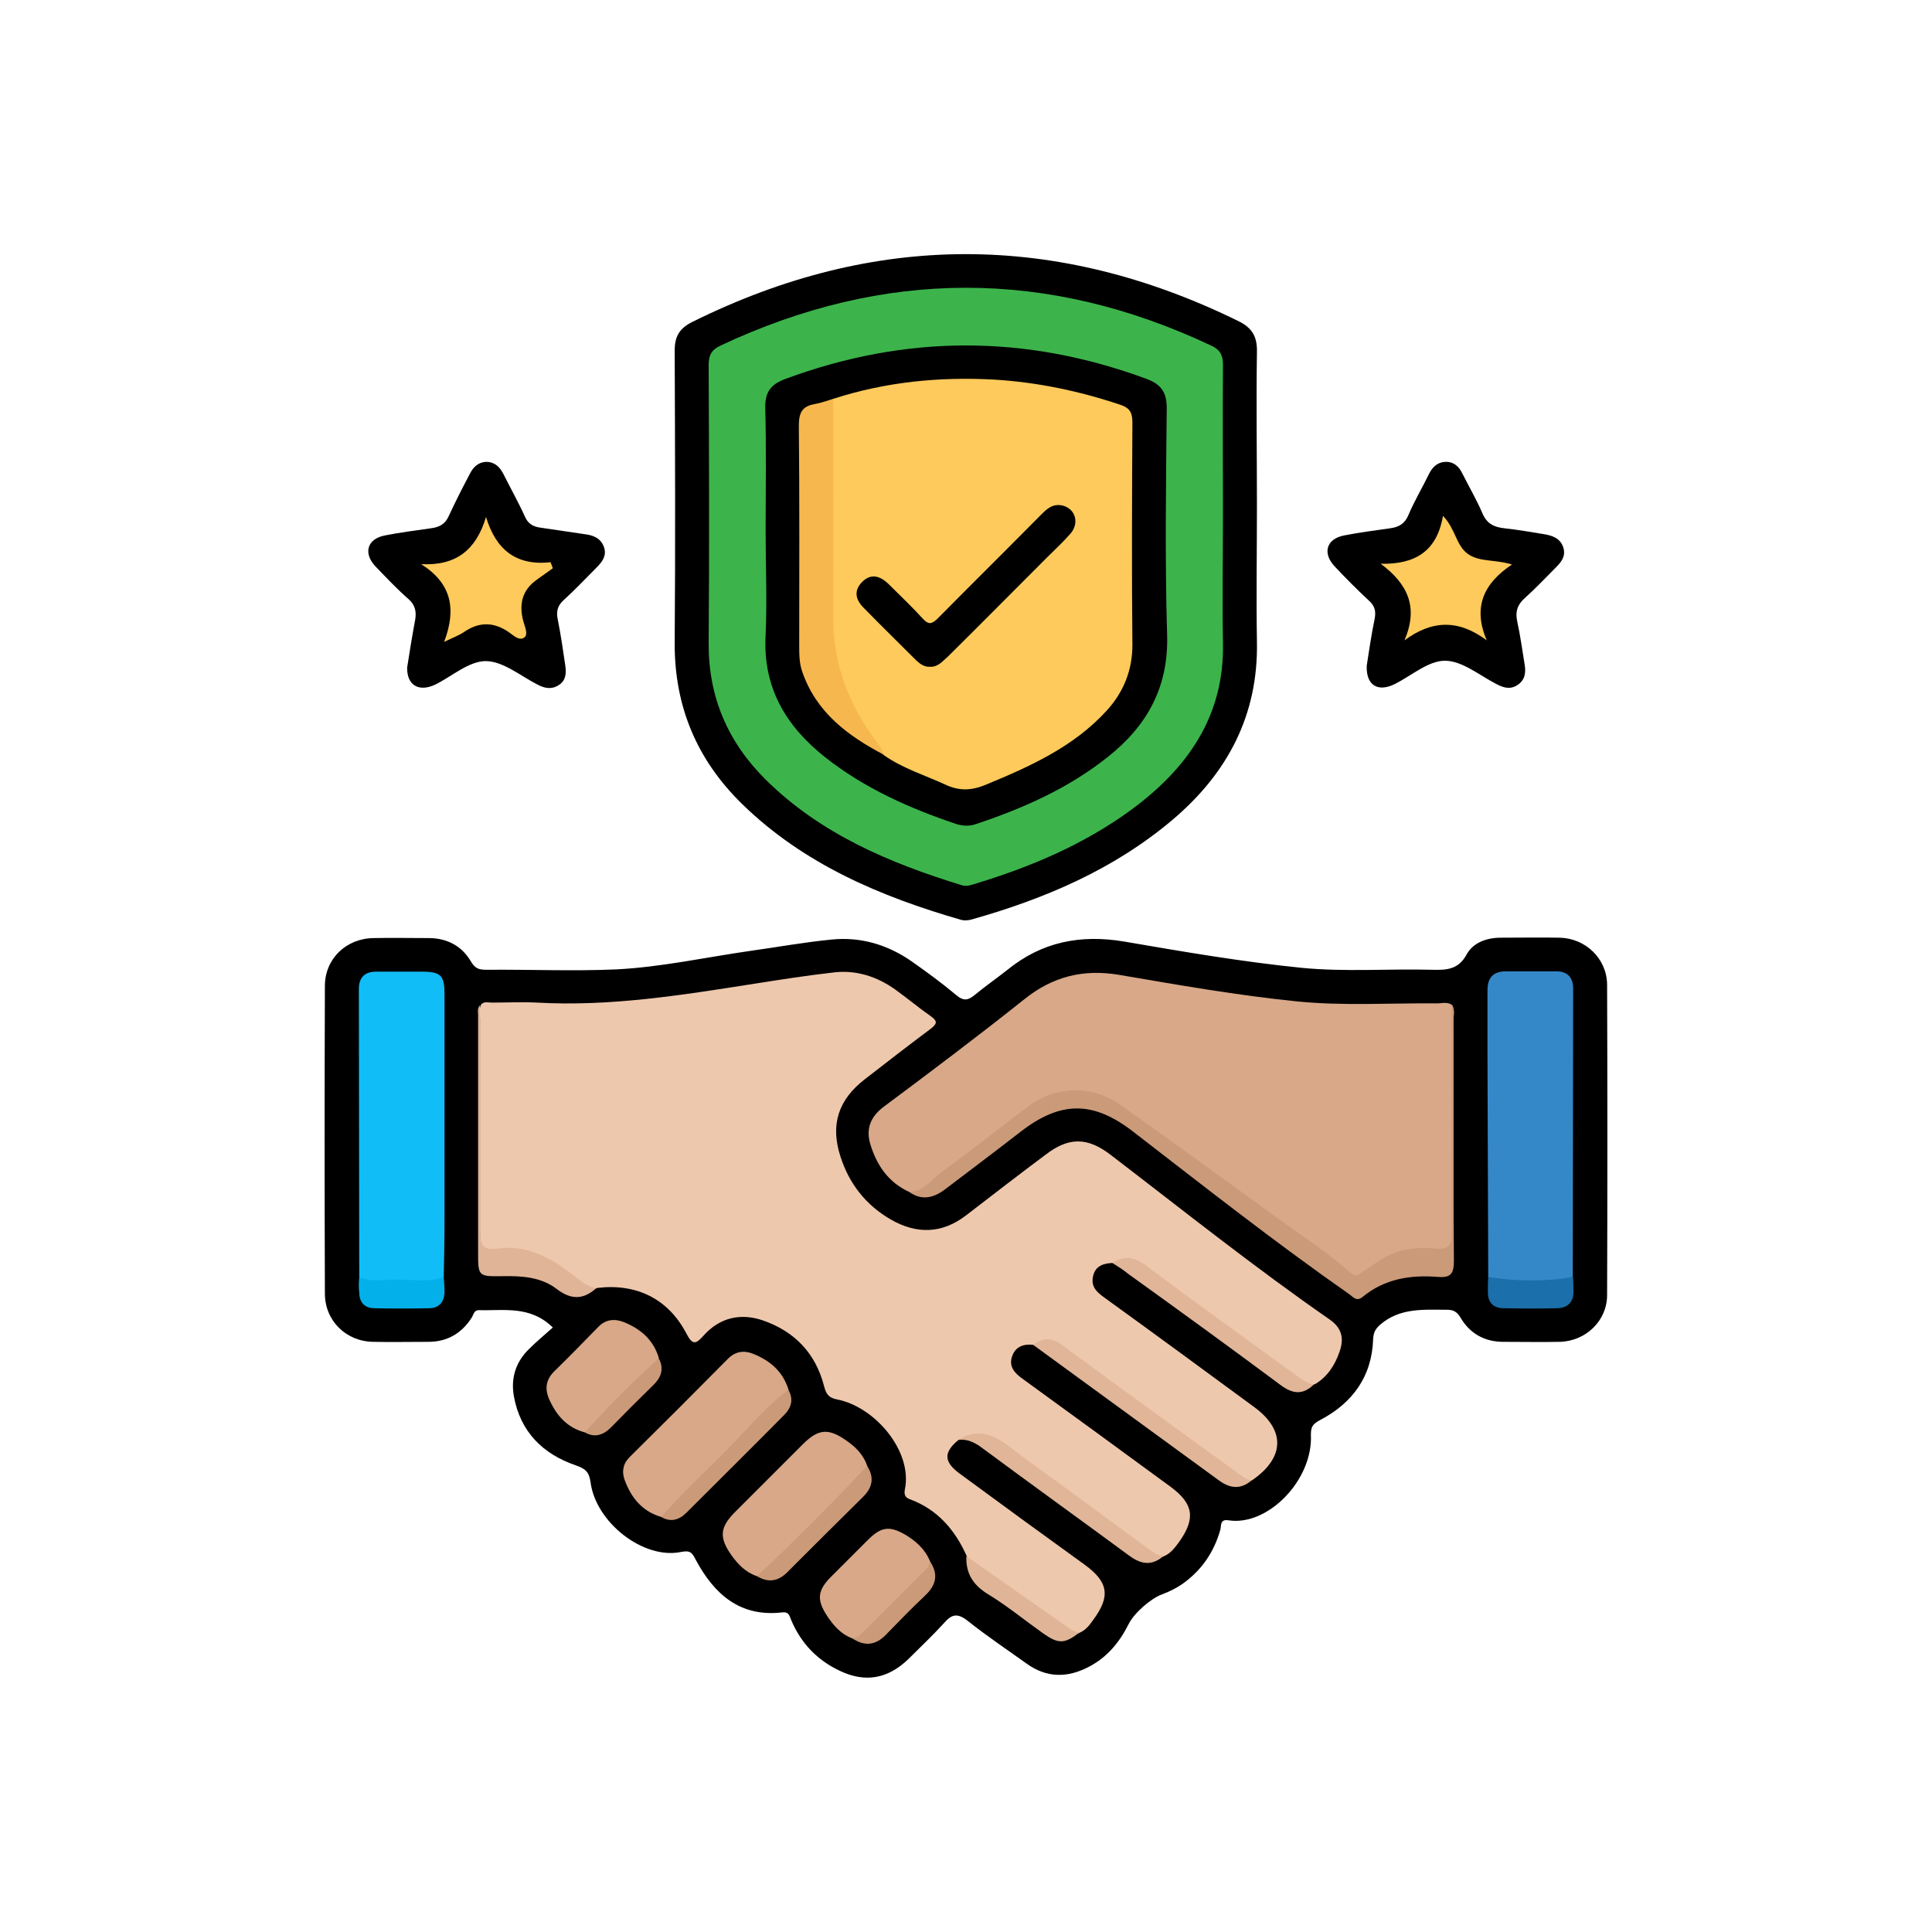
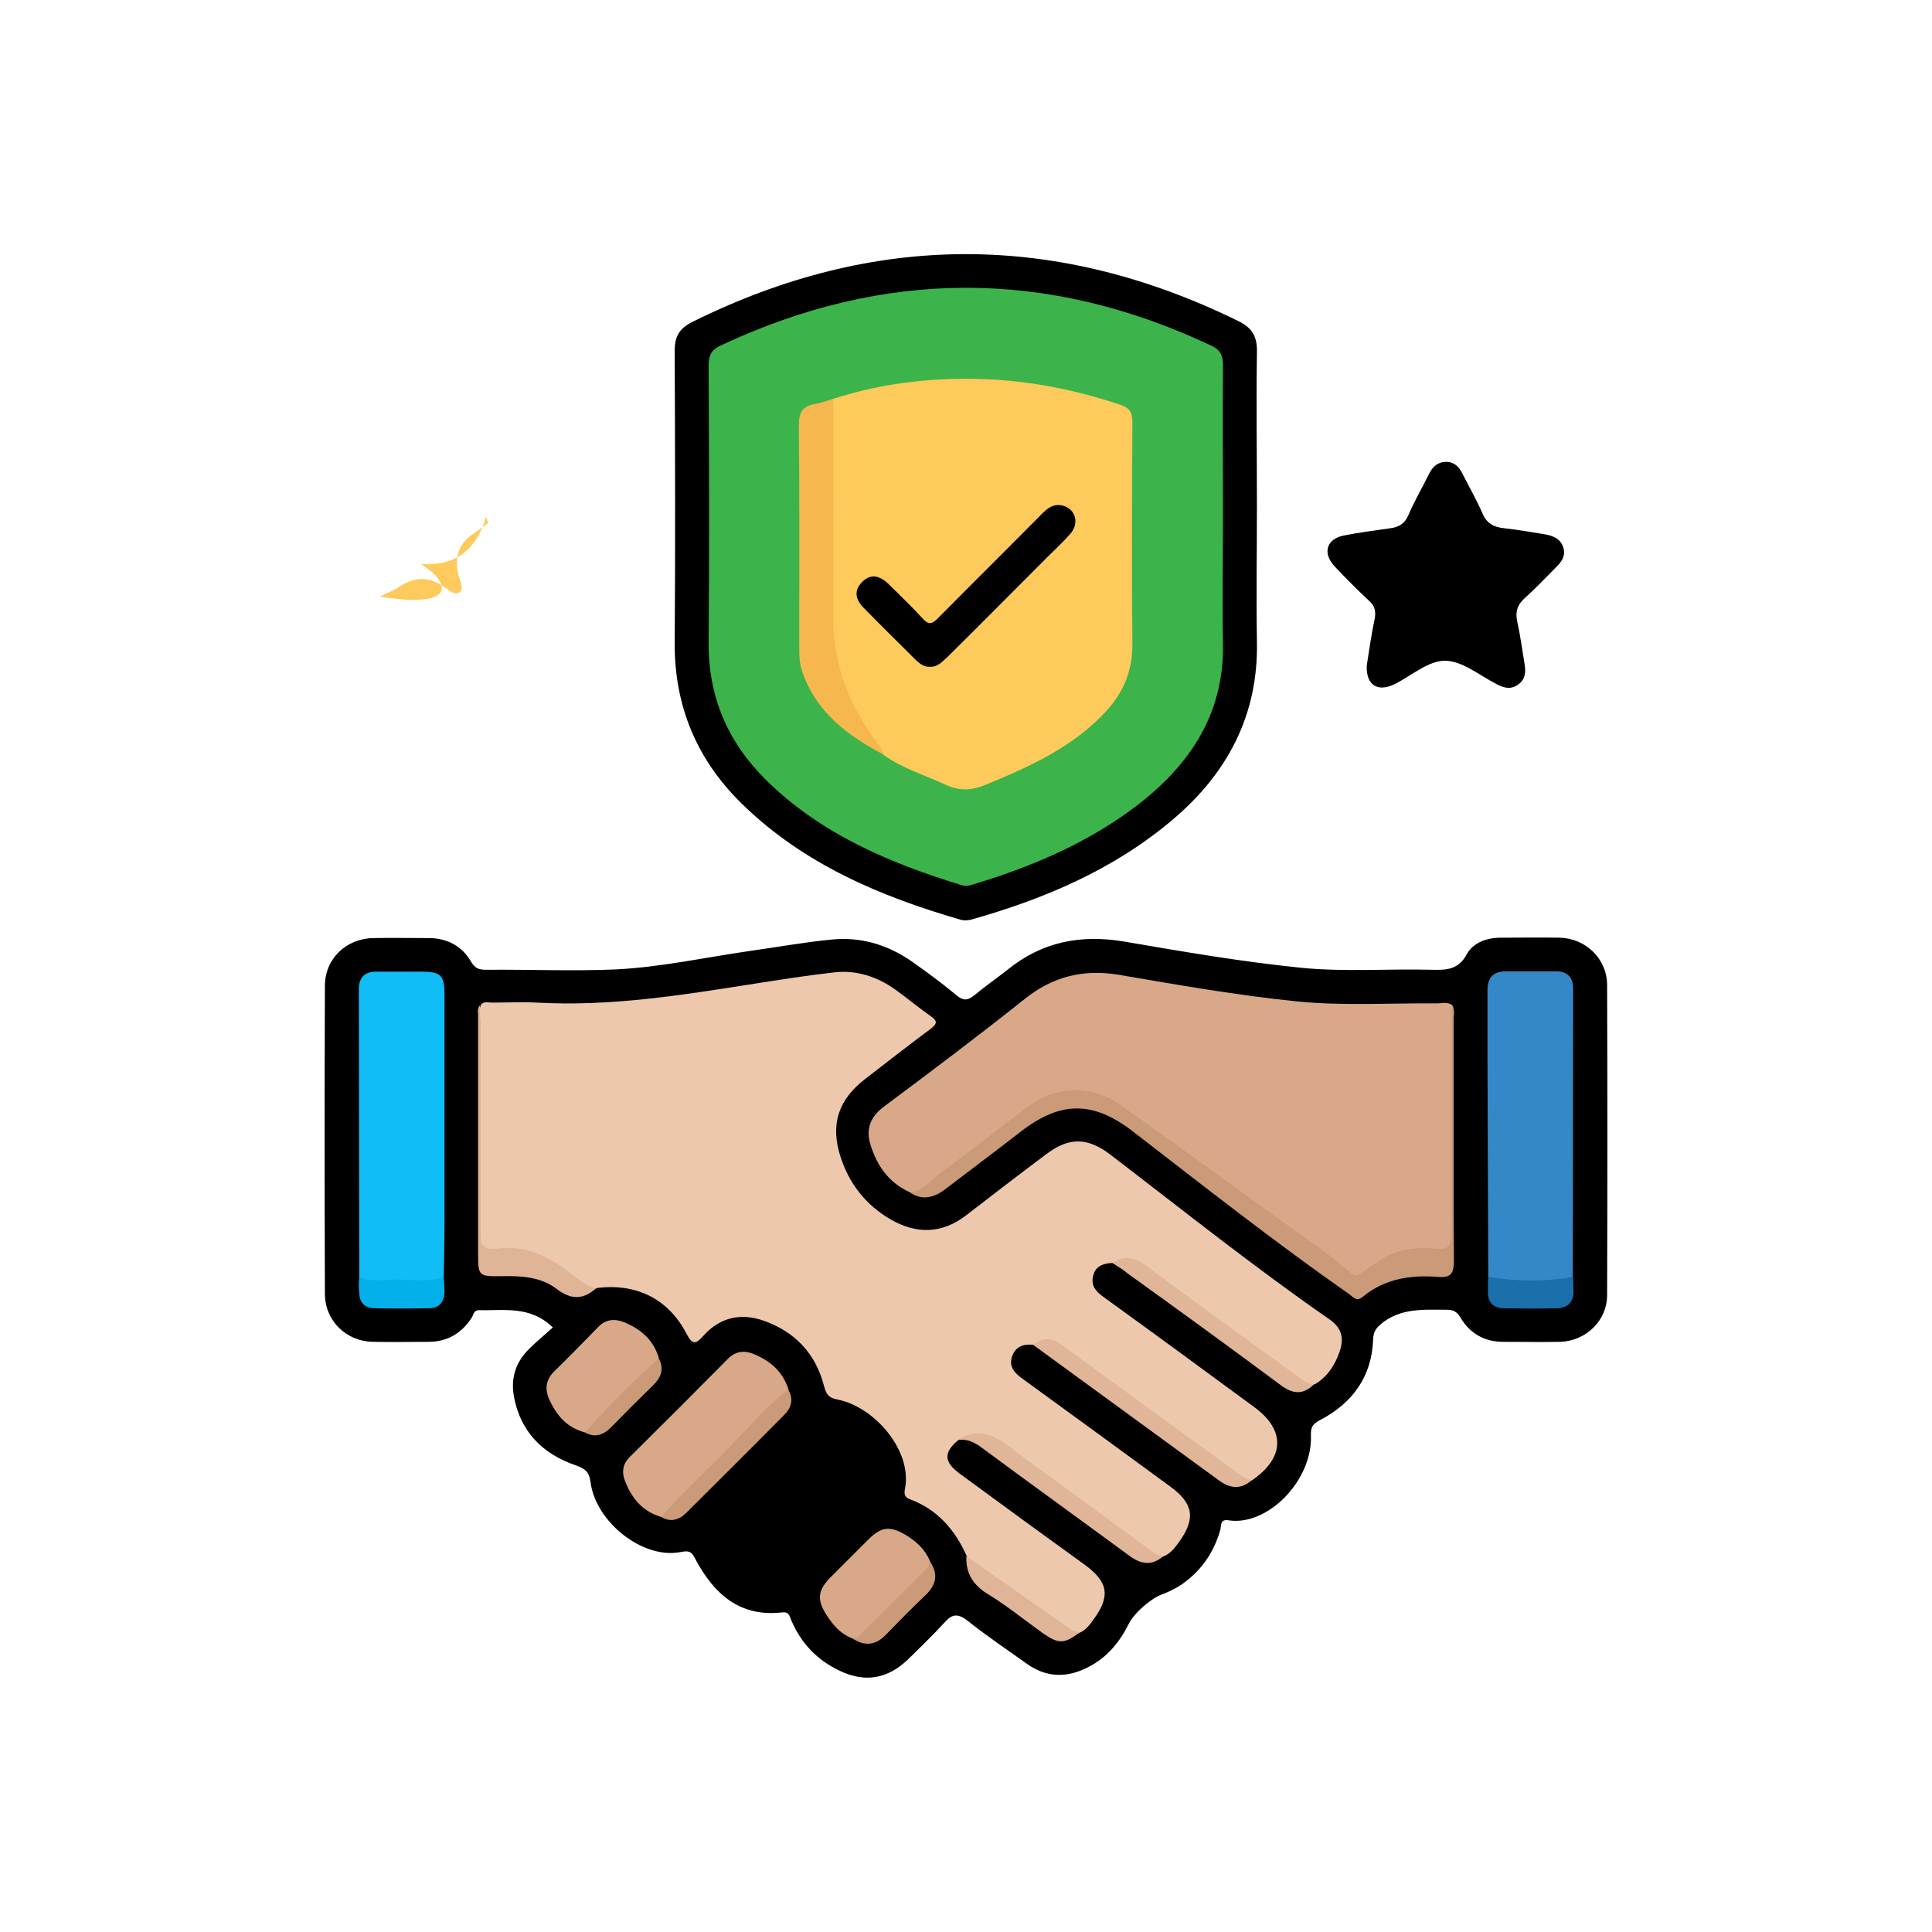
<svg xmlns="http://www.w3.org/2000/svg" version="1.1" id="Layer_1" x="0px" y="0px" viewBox="0 0 512 512" style="enable-background:new 0 0 512 512;" xml:space="preserve">
  <style type="text/css">
	.st0{fill:#EEC8AD;}
	.st1{fill:#D8A888;}
	.st2{fill:#11BDF6;}
	.st3{fill:#3588C8;}
	.st4{fill:#CB9A79;}
	.st5{fill:#E1B597;}
	.st6{fill:#E0B497;}
	.st7{fill:#E0B597;}
	.st8{fill:#03B0EA;}
	.st9{fill:#1B6FAA;}
	.st10{fill:#CA9A79;}
	.st11{fill:#3CB44B;}
	.st12{fill:#FECA5B;}
	.st13{fill:#F6B74E;}
</style>
  <g>
    <path d="M146.5,351.8c-6-5.9-13-4.4-19.6-4.6c-1.3,0-1.4,1.2-1.9,2c-2.7,4.2-6.5,6.4-11.5,6.4c-4.9,0-9.7,0.1-14.6,0   c-7.2-0.1-12.8-5.6-12.8-12.8c-0.1-27.2-0.1-54.4,0-81.5c0-7.2,5.6-12.6,12.9-12.7c4.9-0.1,9.7,0,14.6,0c4.9,0,8.8,2.1,11.2,6.2   c1.1,1.9,2.2,2.2,4.1,2.2c11.5-0.1,23,0.4,34.4-0.1c11.9-0.6,23.7-3.2,35.5-4.9c7.2-1,14.3-2.3,21.5-3c7.7-0.8,14.8,1.3,21.2,5.7   c4.1,2.9,8.1,5.8,11.9,9c2,1.7,3.2,1.4,5-0.1c2.8-2.3,5.8-4.4,8.6-6.6c9.1-7.4,19.3-9.4,30.8-7.5c15.7,2.7,31.4,5.4,47.3,7   c11.4,1.1,22.9,0.2,34.4,0.5c3.8,0.1,7,0,9.2-4.1c1.7-3.1,5.3-4.4,9-4.4c5.2,0,10.5-0.1,15.7,0c6.8,0.2,12.4,5.5,12.5,12.4   c0.1,27.4,0.1,54.9,0,82.3c0,6.8-5.6,12.2-12.5,12.4c-5,0.1-10,0-15,0c-5,0-8.9-2.2-11.4-6.5c-0.9-1.5-1.9-2-3.5-2   c-6.2,0-12.5-0.6-17.8,4c-1.2,1.1-1.7,2-1.8,3.7c-0.3,10-5.5,17.1-14.2,21.6c-1.8,1-2.3,1.7-2.3,3.8c0.6,12-11.4,24.3-21.8,22.7   c-2.4-0.4-1.9,1.5-2.2,2.5c-1.7,6-5,10.8-10.1,14.4c-1.6,1.1-3.4,2-5.3,2.7c-3,1.1-7.4,4.9-8.9,7.9c-2.4,4.8-5.7,8.8-10.5,11.3   c-5.7,3-11.2,3-16.5-0.8c-5.3-3.8-10.7-7.4-15.7-11.4c-2.7-2.1-4.2-1.7-6.2,0.6c-3,3.3-6.3,6.4-9.5,9.6c-5.4,5.2-11.4,6.3-18.1,3.1   c-6-2.8-10.3-7.3-12.9-13.4c-0.5-1.2-0.6-2.3-2.4-2.1c-11.2,1.3-18-4.8-22.9-13.9c-1-2-1.5-2.6-4-2.1c-9.9,2-22.5-7.8-23.9-18.5   c-0.4-2.9-1.5-3.6-4-4.5c-8.7-3-14.6-8.9-16.3-18.2c-0.9-4.9,0.5-9.2,4-12.6C142.2,355.5,144.4,353.7,146.5,351.8z" />
    <path d="M333.1,134.1c0,12-0.2,23.9,0,35.9c0.4,19.5-7.8,34.9-22.3,47.2c-15.6,13.2-33.9,21-53.4,26.5c-0.8,0.2-1.8,0.3-2.6,0.1   c-21.5-6.2-41.8-14.8-58.1-30.7c-12-11.7-18-25.9-17.9-42.8c0.2-25.8,0.1-51.6,0-77.4c0-3.8,1.3-5.9,4.7-7.6   c48.2-23.9,96.4-23.9,144.7-0.2c3.7,1.8,5,4.2,4.9,8.2C332.9,106.9,333.1,120.5,333.1,134.1z" />
-     <path d="M107.9,176.9c0.6-3.9,1.3-8.2,2.1-12.5c0.4-2.2,0.1-4-1.7-5.6c-3.1-2.7-5.9-5.7-8.8-8.7c-3.3-3.5-2.2-7.3,2.5-8.2   c4-0.8,8.1-1.3,12.2-1.9c2.3-0.3,3.8-1.1,4.8-3.4c1.7-3.7,3.6-7.4,5.5-11c0.9-1.8,2.2-3.1,4.3-3.2c2.3,0,3.6,1.3,4.6,3.2   c1.9,3.8,4,7.5,5.7,11.3c0.8,1.8,2,2.6,3.9,2.9c4.1,0.6,8.1,1.2,12.2,1.8c2.2,0.3,4.1,1.1,4.9,3.5c0.7,2.2-0.5,3.8-2,5.3   c-2.9,2.9-5.7,5.9-8.8,8.7c-1.6,1.5-1.9,3-1.5,5c0.8,4,1.4,8.1,2,12.2c0.3,2.1,0.2,4.1-1.8,5.3c-1.9,1.2-3.7,0.8-5.6-0.2   c-4.5-2.3-9.1-6.2-13.7-6.2c-4.4,0-8.9,4-13.3,6.2C111,183.5,107.8,181.6,107.9,176.9z" />
    <path d="M362.2,176.4c0.6-3.8,1.2-8.1,2.1-12.4c0.4-2.1,0-3.5-1.6-4.9c-3.1-2.9-6.1-5.9-9-9c-3.3-3.5-2.2-7.3,2.5-8.2   c4-0.8,8.1-1.3,12.2-1.9c2.2-0.3,3.8-1.1,4.8-3.4c1.6-3.8,3.7-7.3,5.5-11c0.9-1.8,2.2-3.1,4.3-3.2c2.3-0.1,3.7,1.3,4.6,3.2   c1.7,3.4,3.7,6.8,5.2,10.3c1.2,2.9,3.1,3.8,5.9,4.1c3.6,0.4,7.1,1,10.7,1.6c2.2,0.4,4.1,1.1,4.9,3.5c0.7,2.3-0.5,3.8-2,5.3   c-2.6,2.6-5.2,5.4-8,7.9c-2.2,1.9-2.8,3.8-2.2,6.5c0.8,3.6,1.3,7.4,1.9,11c0.4,2.2,0.3,4.3-1.8,5.7c-1.9,1.3-3.7,0.8-5.6-0.2   c-4.5-2.3-9.1-6.2-13.7-6.2c-4.4,0-8.9,4-13.3,6.2C365.1,183.5,362,181.6,362.2,176.4z" />
    <path class="st0" d="M294.8,334.7c-2.4,0.1-4.5,0.8-5.1,3.4c-0.7,2.8,0.9,4.3,3,5.8c13.3,9.6,26.5,19.3,39.7,29   c8.3,6.1,8.1,13.4-0.6,19.4c-2.6,0.9-4.2-1.2-5.9-2.4c-10-7.2-19.9-14.5-29.9-21.8c-4.1-3-8.4-5.9-12.3-9.1c-2.9-2.4-6-3.8-9.8-2.6   c-2.6-0.3-4.8,0.4-5.7,3.1c-0.9,2.7,0.7,4.4,2.8,5.9c13.1,9.5,26.1,19,39.2,28.6c6.1,4.5,6.7,8.4,2.3,14.6c-1.1,1.5-2.2,3-4,3.8   c-2.6,1.1-4.2-1-5.9-2.2c-11.5-8.3-23.1-16.6-34.3-25.2c-4.5-3.5-9-4.7-14.3-3.4c-4,3.3-3.9,5.8,0.3,8.9   c11,8.1,22.1,16.2,33.2,24.2c6.3,4.6,6.8,8.4,2.2,14.6c-0.9,1.3-1.9,2.6-3.4,3.3c-1.3,0.8-2.4,0.2-3.5-0.5c-8.4-6-16.8-12-25.2-18   c-0.6-0.5-1-1.1-1.4-1.7c-3.1-7-7.8-12.4-15.1-15.1c-1.4-0.5-1.5-1.4-1.3-2.6c2.1-10.1-7.9-21.8-17.8-23.8c-2.2-0.4-3-1.2-3.6-3.5   c-2.2-8.7-7.8-14.6-16.3-17.5c-5.9-2-11.4-0.7-15.6,4c-2,2.2-2.9,2.8-4.6-0.5c-4.8-9.2-13.2-13.3-23.5-12.1   c-1.6,0.6-2.9,0.1-4.2-0.7c-1.3-0.8-2.5-1.7-3.7-2.6c-5.4-4.2-11.3-6.5-18.3-6.2c-4.8,0.2-5-0.2-5-5.1c0-18.9,0-37.9,0-56.8   c0-1.2-0.3-2.5,0.3-3.7c0.8-0.9,1.9-0.5,2.8-0.5c4,0,8-0.2,12,0c19.4,1.1,38.5-2,57.6-5c7-1.1,14-2.2,21.1-3   c5.9-0.7,11.4,1.1,16.2,4.5c3.2,2.3,6.3,4.9,9.6,7.2c1.8,1.3,1.4,2-0.1,3.2c-5.9,4.4-11.7,8.9-17.5,13.4c-7,5.4-9.2,12-6.5,20.4   c2.3,7.3,6.8,13,13.4,16.8c6.8,3.9,13.5,3.8,19.9-1.1c7-5.4,14-10.8,21.1-16.1c6.1-4.7,11.1-4.7,17.3,0.1   c19.2,14.7,38.1,29.8,58,43.6c3.3,2.3,3.8,5.1,2.6,8.5c-1.2,3.5-3.1,6.5-6.3,8.5c-2,1-3.3-0.4-4.7-1.4c-13.2-9.4-26.2-19-39.1-28.6   C301.2,334.5,298.2,334.5,294.8,334.7z" />
    <path class="st1" d="M241,315.9c-5.5-2.5-8.6-7-10.3-12.5c-1.3-4.1-0.1-7.4,3.5-10.1c12.6-9.4,25.1-18.8,37.4-28.6   c7.4-5.9,15.4-7.9,24.7-6.4c15.8,2.7,31.7,5.5,47.6,7.1c12.2,1.2,24.6,0.4,37,0.5c1.3,0,2.7-0.5,4,0.5c0.6,1.2,0.3,2.5,0.3,3.7   c0,19.1,0,38.1,0,57.2c0,4.3-0.2,4.8-4.2,4.5c-7-0.5-13,1.5-18.4,5.7c-2.3,1.7-4.1,1.3-6.3-0.4c-19.2-14.4-38.6-28.6-58.3-42.4   c-9.3-6.6-17.2-6.1-26.5,0.8c-8.3,6.2-16.5,12.5-24.7,18.8C245,315.5,243.4,317,241,315.9z" />
    <path class="st2" d="M95.2,338.4c0-25.4-0.1-50.9-0.1-76.3c0-3.1,1.6-4.6,4.6-4.6c4,0,8,0,12,0c5.2,0,6.1,1,6.1,6.1   c0,20,0,39.9,0,59.9c0,5-0.1,10-0.2,14.9c-0.9,1.5-2.3,1.8-3.8,1.9c-4.9,0.1-9.9,0.1-14.8,0C97.5,340.2,96,339.9,95.2,338.4z" />
    <path class="st3" d="M394.4,338.4c-0.1-19.3-0.1-38.6-0.2-58c0-6,0-12,0-18c0-3.4,1.6-5,5-5c4.4,0,8.7,0,13.1,0   c3,0,4.6,1.5,4.6,4.6c0,25.4-0.1,50.9-0.1,76.3c-0.8,1.6-2.3,1.8-3.8,1.8c-4.9,0.1-9.9,0.1-14.8,0   C396.7,340.2,395.2,339.8,394.4,338.4z" />
    <path class="st4" d="M241,315.9c3.9-0.2,5.9-3.4,8.7-5.4c7.7-5.6,15.2-11.6,22.8-17.3c7.2-5.4,16.8-5.8,24.4-0.4   c14.4,10.2,28.6,20.5,42.9,30.9c6.1,4.4,12.5,8.6,18.1,13.6c1.1,1,1.8,0.8,2.9,0c1.6-1.2,3.3-2.2,4.9-3.3c4.6-3.1,9.7-3.6,15-3.1   c3.1,0.3,4-0.8,4-3.9c-0.1-20.2,0-40.4,0-60.6c1,1.2,0.5,2.6,0.5,4c0,21.2-0.1,42.4,0.1,63.6c0,3.3-0.6,4.7-4.2,4.4   c-7.3-0.6-14.2,0.5-20,5.3c-1.6,1.3-2.4,0.1-3.5-0.7c-19.6-13.7-38.4-28.5-57.3-43.1c-10.6-8.2-19.2-8.2-29.8,0   c-6.7,5.2-13.5,10.3-20.2,15.4C247.3,317.5,244.2,318.2,241,315.9z" />
    <path class="st1" d="M175.2,402c-5.1-1.5-8-5.2-9.7-9.9c-0.8-2.3-0.3-4.4,1.5-6.1c8.7-8.6,17.3-17.2,25.9-25.9   c1.9-1.9,4.1-2.3,6.5-1.4c4.6,1.8,8.1,4.7,9.6,9.7c-0.2,0.9-0.7,1.6-1.4,2.2c-10.3,9.7-19.7,20.2-29.9,30   C176.9,401.1,176.2,401.8,175.2,402z" />
-     <path class="st1" d="M200.6,417.7c-3-1-5-3.1-6.8-5.6c-3.3-4.7-3-7.4,1-11.4c6-6,12-12,18-18c4-4,6.7-4.3,11.4-1   c2.5,1.7,4.6,3.8,5.6,6.7c0.4,1.7-0.9,2.5-1.8,3.4c-8,8-16,16.1-24,24C203.1,416.8,202.3,418.1,200.6,417.7z" />
    <path class="st1" d="M155,379.6c-4.9-1.3-7.7-4.7-9.6-9.1c-1-2.5-0.7-4.8,1.3-6.9c4-3.9,7.9-7.9,11.8-11.9c2-2.1,4.4-2.3,6.9-1.3   c4.4,1.8,7.8,4.7,9.2,9.5c-2.7,4.4-6.8,7.5-10.4,11.1C161.3,374,158.7,377.5,155,379.6z" />
    <path class="st1" d="M225.9,434.2c-3-1.1-4.9-3.3-6.6-5.8c-3-4.5-2.7-7,1.2-10.8c3.2-3.2,6.3-6.3,9.5-9.5c3.5-3.5,5.7-3.8,9.9-1.4   c2.8,1.7,5.2,3.8,6.5,6.9c0.7,1.9-0.5,3-1.6,4.2c-4.9,4.9-9.8,9.8-14.7,14.7C228.9,433.6,227.8,435,225.9,434.2z" />
    <path class="st5" d="M273.8,356.4c2.6-1.9,4.8-2.1,7.6,0c15.3,11.3,30.7,22.4,46.1,33.6c1.3,0.9,2.5,2.1,4.2,2.3   c-2.9,2.5-5.7,2.2-8.7,0C306.6,380.3,290.2,368.4,273.8,356.4z" />
    <path class="st5" d="M294.8,334.7c3.6-2.4,6.4-1.3,9.6,1.2c13.2,9.9,26.8,19.6,40.1,29.3c1.1,0.8,2.3,1.5,3.7,1.7   c-2.9,2.8-5.6,2.6-8.9,0.1c-13.3-9.9-26.8-19.7-40.3-29.4C297.7,336.5,296.2,335.6,294.8,334.7z" />
    <path class="st5" d="M253.8,381.6c7.6-4.6,12.5,1.1,17.8,4.9c10.9,7.8,21.6,15.8,32.4,23.7c1.3,0.9,2.5,2,4.3,2.2   c-3,2.6-5.9,2.2-9-0.1c-13.2-9.7-26.5-19.3-39.6-29C257.8,382,256,381.3,253.8,381.6z" />
    <path class="st6" d="M127.2,266.4c0,19.9,0.2,39.8,0,59.7c0,3.6,0.6,5.3,4.6,4.8c7.7-1.1,14,2.3,19.8,6.8c2,1.5,3.8,3.2,6.4,3.7   c-3.5,3.1-6.7,3.1-10.6,0.1c-4.1-3.1-9.2-3.4-14.3-3.3c-6.3,0.1-6.4,0-6.4-6.1c0-20.8,0-41.6,0-62.5   C126.8,268.5,126.3,267.4,127.2,266.4z" />
    <path class="st4" d="M175.2,402c6.8-7.7,14.5-14.5,21.5-22c3.9-4.2,7.7-8.3,12.2-11.7c1.5,2.5,0.8,4.8-1.1,6.7   c-8.6,8.7-17.3,17.3-25.9,25.9C180,402.8,177.7,403.5,175.2,402z" />
-     <path class="st4" d="M200.6,417.7c10.1-9.4,19.8-19.2,29.2-29.2c2,3.1,1.4,5.8-1.2,8.3c-6.6,6.5-13.2,13.1-19.8,19.7   C206.4,419,203.7,419.6,200.6,417.7z" />
    <path class="st7" d="M256.1,412.4c8.7,6.1,17.4,12.2,26.1,18.3c1.2,0.9,2.4,1.7,3.9,1.9c-4,3.1-5.6,3.1-9.6,0.3   c-4.8-3.4-9.3-7.1-14.3-10.2C258.1,420.3,255.9,417.2,256.1,412.4z" />
    <path class="st8" d="M95.2,338.4c3.1,1.5,6.4,0.7,9.5,0.7c4.3-0.1,8.7,0.9,12.9-0.7c0.1,1.4,0.2,2.7,0.2,4.1   c-0.1,2.6-1.5,4.2-4.1,4.2c-4.8,0.1-9.6,0.1-14.4,0c-2.6,0-4.1-1.5-4.1-4.2C95,341.1,95.1,339.7,95.2,338.4z" />
    <path class="st9" d="M394.4,338.4c7.5,1.2,15,1.3,22.5,0c0,1.4,0.1,2.7,0.1,4.1c-0.1,2.7-1.6,4.1-4.3,4.2c-4.7,0.1-9.5,0.1-14.2,0   c-2.6,0-4.2-1.4-4.2-4.2C394.3,341.1,394.3,339.7,394.4,338.4z" />
    <path class="st10" d="M225.9,434.2c0.6-0.2,1.3-0.2,1.7-0.6c6-5.9,12-11.9,18-17.9c0.5-0.5,0.6-1.3,0.8-2c2.4,3.5,1.7,6.4-1.3,9.2   c-3.5,3.3-6.9,6.8-10.3,10.3C232.1,436,229.2,436.4,225.9,434.2z" />
    <path class="st4" d="M155,379.6c6.2-6.9,12.7-13.5,19.6-19.6c1.4,2.7,0.7,4.9-1.4,7c-3.8,3.7-7.6,7.5-11.3,11.3   C159.9,380.3,157.6,381.1,155,379.6z" />
    <path class="st11" d="M324.1,136c0,11.5-0.2,22.9,0,34.4c0.4,19.5-9.5,33.3-24.3,44.2c-12.7,9.3-27,15.3-42,19.8   c-0.9,0.3-1.8,0.5-2.9,0.2c-19.2-5.9-37.5-13.6-52.1-28.1c-10-10-15.1-21.9-15-36.2c0.2-24.5,0.1-49.1,0-73.6c0-2.6,0.8-4,3.1-5.1   c43.4-20.4,86.7-20.5,130.1,0c2.4,1.1,3.1,2.6,3.1,5.1C324,109.8,324.1,122.9,324.1,136z" />
-     <path class="st12" d="M111.6,149.5c9.3,0.5,14.6-3.8,17.2-12.5c2.6,8.6,7.9,13,17.1,12c0.2,0.5,0.4,1,0.6,1.6c-1.4,1-2.8,2-4.2,3   c-4,2.8-4.8,6.6-3.6,11.1c0.4,1.4,1.3,3.4,0.3,4.2c-1.4,1.1-3-0.6-4.2-1.4c-4.1-2.8-8-2.7-12,0.1c-1.2,0.8-2.6,1.3-5.1,2.5   C121,161.4,119.7,154.6,111.6,149.5z" />
-     <path class="st12" d="M372.2,169.7c3.8-8.9,0.8-15-6.3-20.3c9,0.2,14.9-3.2,16.5-12.7c3.3,3.4,3.5,7.9,6.6,10.1   c3.1,2.2,7.2,1.4,11.7,2.8c-7.4,4.9-10.5,11.2-6.7,20.1C386.5,164.1,379.5,164.3,372.2,169.7z" />
-     <path d="M202.9,140.6c0-10.8,0.2-21.7-0.1-32.5c-0.1-4.2,1.5-6.3,5.4-7.7c31.9-11.8,63.7-11.8,95.6,0c3.9,1.4,5.4,3.6,5.4,7.7   c-0.2,20.1-0.5,40.1,0.1,60.2c0.4,13.8-5.3,24-15.6,32.2c-10.5,8.4-22.5,13.7-35.1,17.9c-1.7,0.6-3.4,0.5-5.1,0   c-12.5-4.2-24.4-9.5-34.8-17.7c-10.5-8.3-16.6-18.6-15.8-32.5C203.3,159,202.9,149.8,202.9,140.6z" />
+     <path class="st12" d="M111.6,149.5c9.3,0.5,14.6-3.8,17.2-12.5c0.2,0.5,0.4,1,0.6,1.6c-1.4,1-2.8,2-4.2,3   c-4,2.8-4.8,6.6-3.6,11.1c0.4,1.4,1.3,3.4,0.3,4.2c-1.4,1.1-3-0.6-4.2-1.4c-4.1-2.8-8-2.7-12,0.1c-1.2,0.8-2.6,1.3-5.1,2.5   C121,161.4,119.7,154.6,111.6,149.5z" />
    <path class="st12" d="M220.8,105.7c13.9-4.5,28.2-5.9,42.7-5.1c11.4,0.7,22.4,3,33.2,6.6c2.5,0.8,3.4,1.9,3.4,4.7   c-0.1,19.7-0.2,39.4,0,59c0,6.7-2.3,12.4-6.7,17.3c-8.9,9.8-20.6,15-32.5,19.9c-3.5,1.4-6.6,1.5-10,0c-5.6-2.6-11.6-4.4-16.7-8   c-9.3-9.2-14-20.7-14.4-33.4c-0.6-18.8-0.2-37.5-0.2-56.3C219.7,108.7,219.6,107.1,220.8,105.7z" />
    <path class="st13" d="M220.8,105.7c0,19.2,0.1,38.4,0,57.6c-0.1,12.6,4.2,23.6,11.6,33.5c0.8,1,1.5,2,1.8,3.2   c-9.5-5-17.9-11.2-21.6-22c-0.8-2.3-0.8-4.6-0.8-7c0-19.4,0.1-38.8-0.1-58.2c0-3.3,0.8-5.1,4.1-5.7   C217.5,106.8,219.2,106.2,220.8,105.7z" />
    <path d="M246.5,176.7c-1.5,0.1-2.6-0.7-3.6-1.6c-4.7-4.7-9.4-9.3-14-14c-2.2-2.2-2.7-4.6-0.4-6.9c2.3-2.3,4.7-1.6,6.9,0.5   c3.1,3.1,6.3,6.1,9.2,9.3c1.5,1.6,2.3,1.4,3.8,0c9.2-9.3,18.5-18.5,27.7-27.8c1.6-1.6,3.1-2.8,5.6-2.2c3.3,0.9,4.4,4.6,2,7.4   c-2,2.3-4.2,4.3-6.3,6.4c-8.7,8.7-17.4,17.5-26.2,26.2C249.8,175.2,248.6,176.8,246.5,176.7z" />
  </g>
</svg>